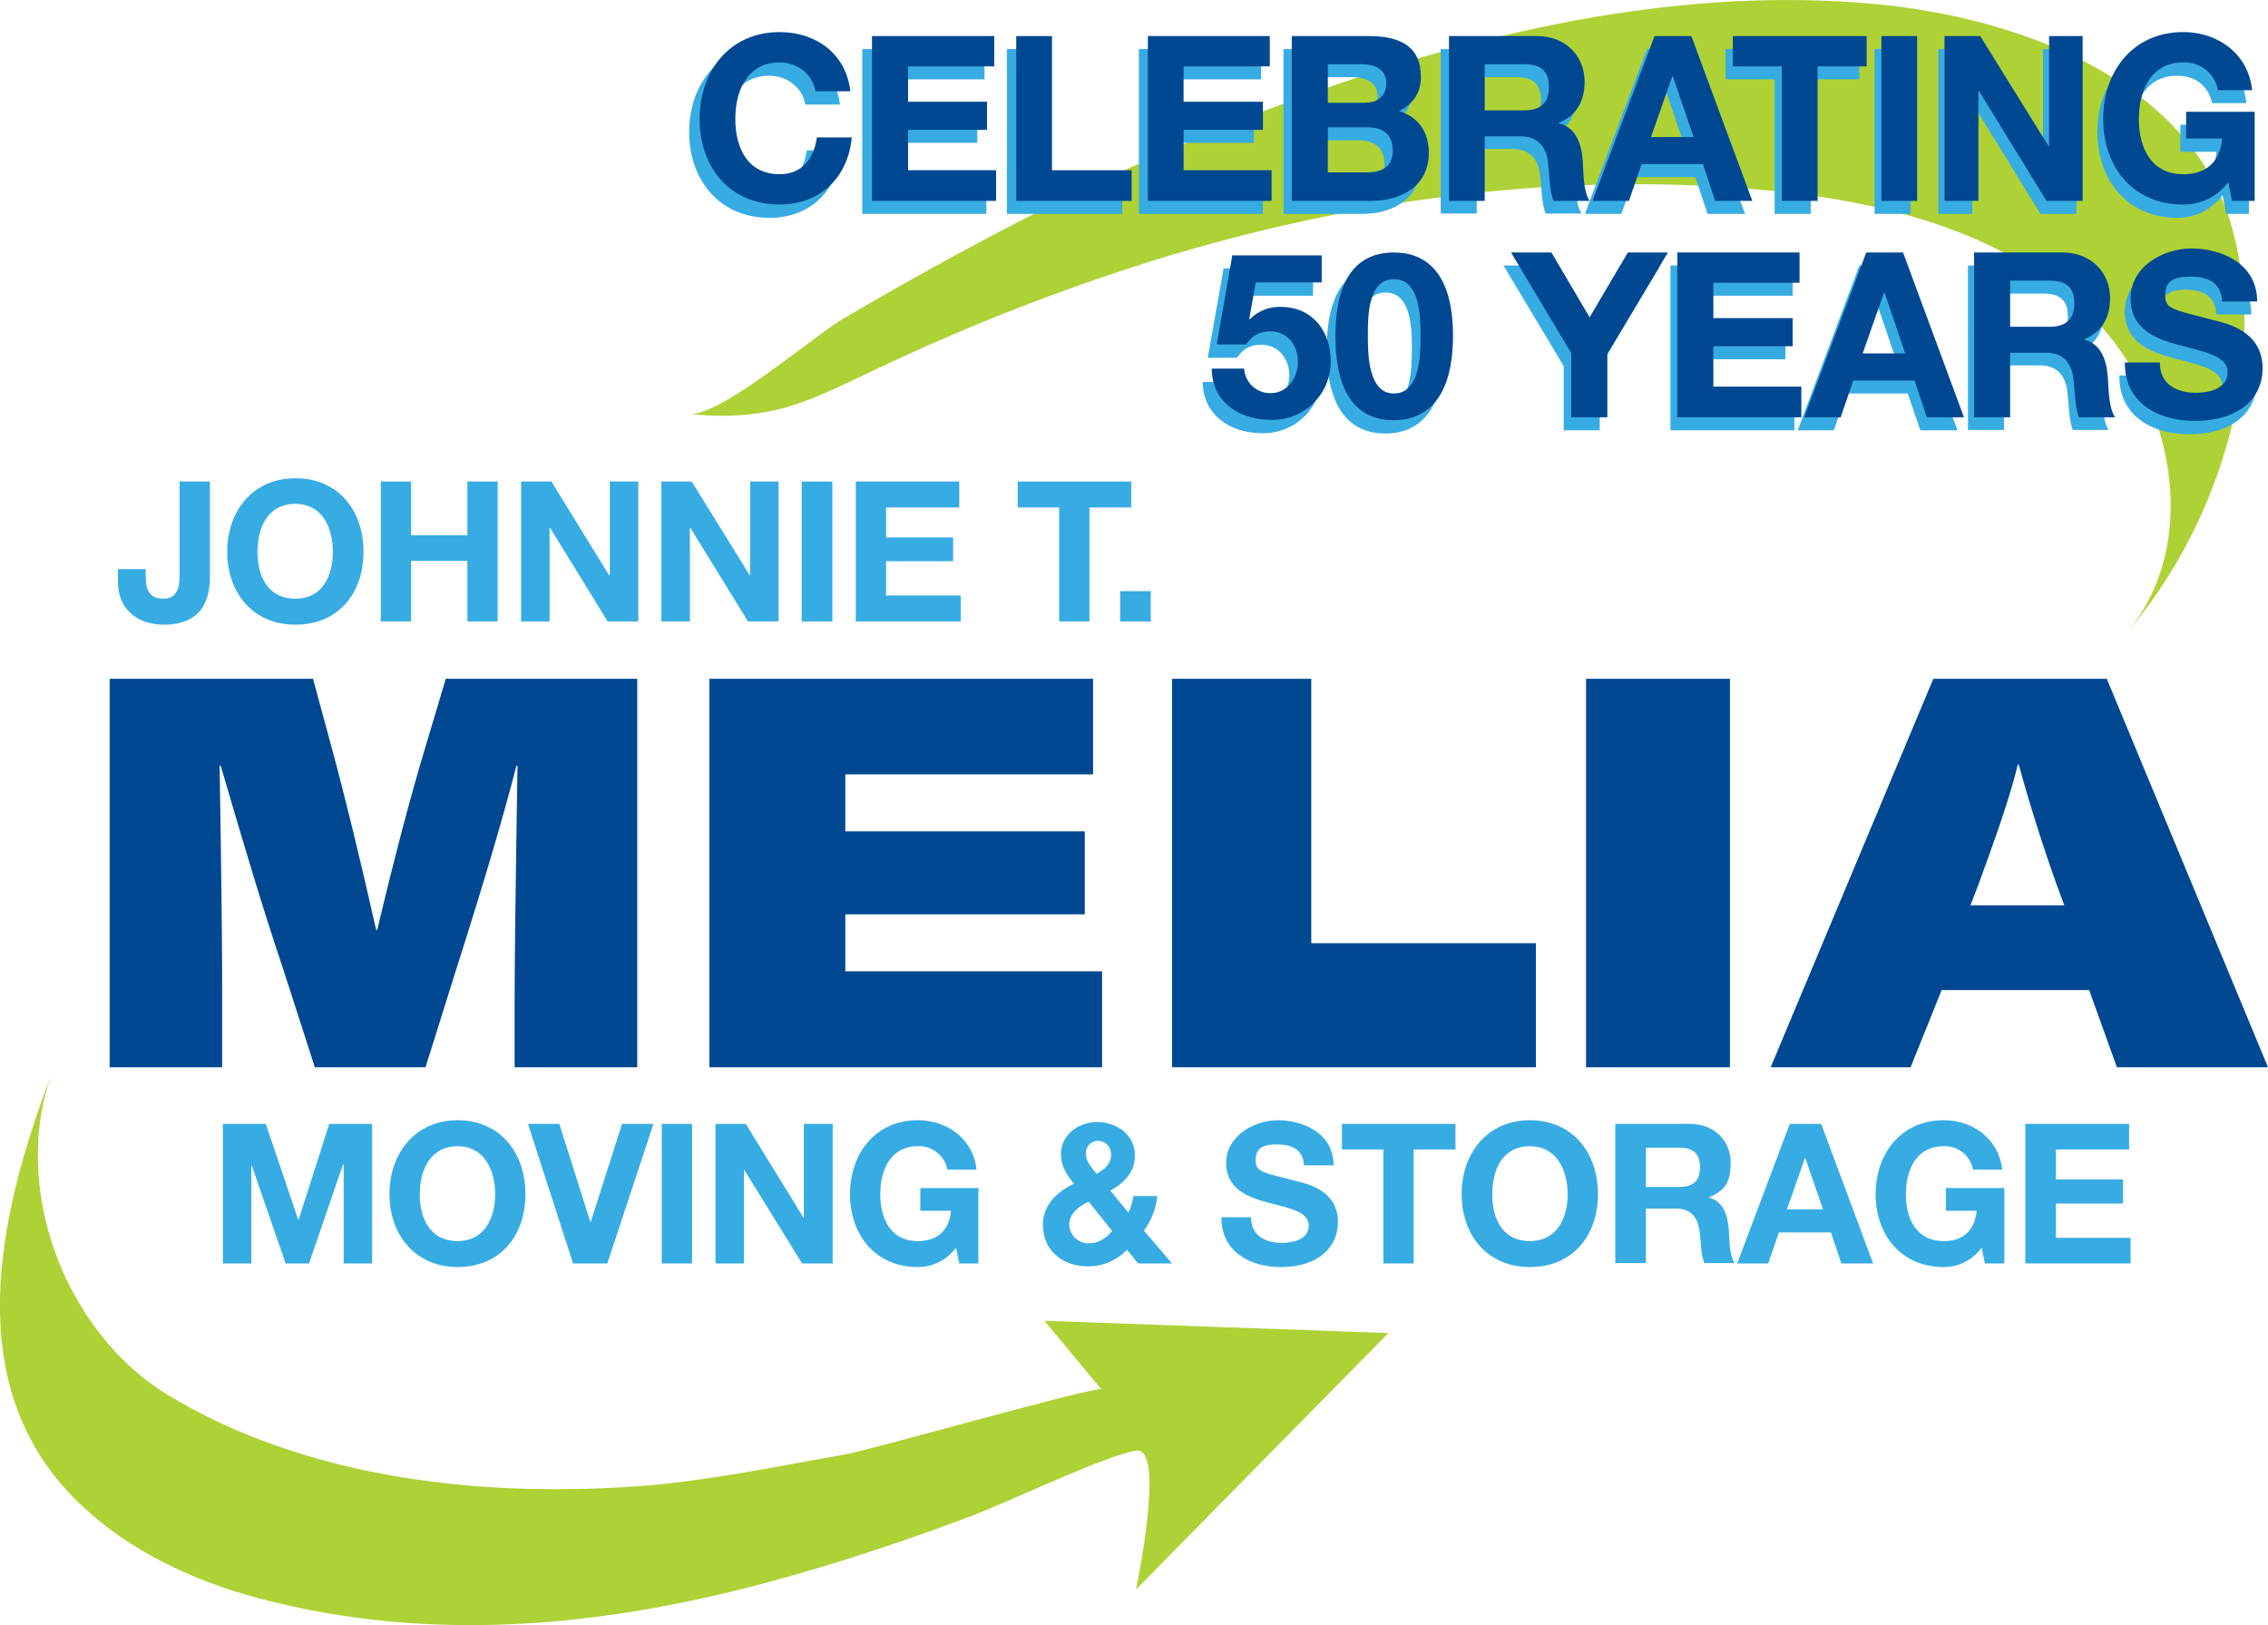
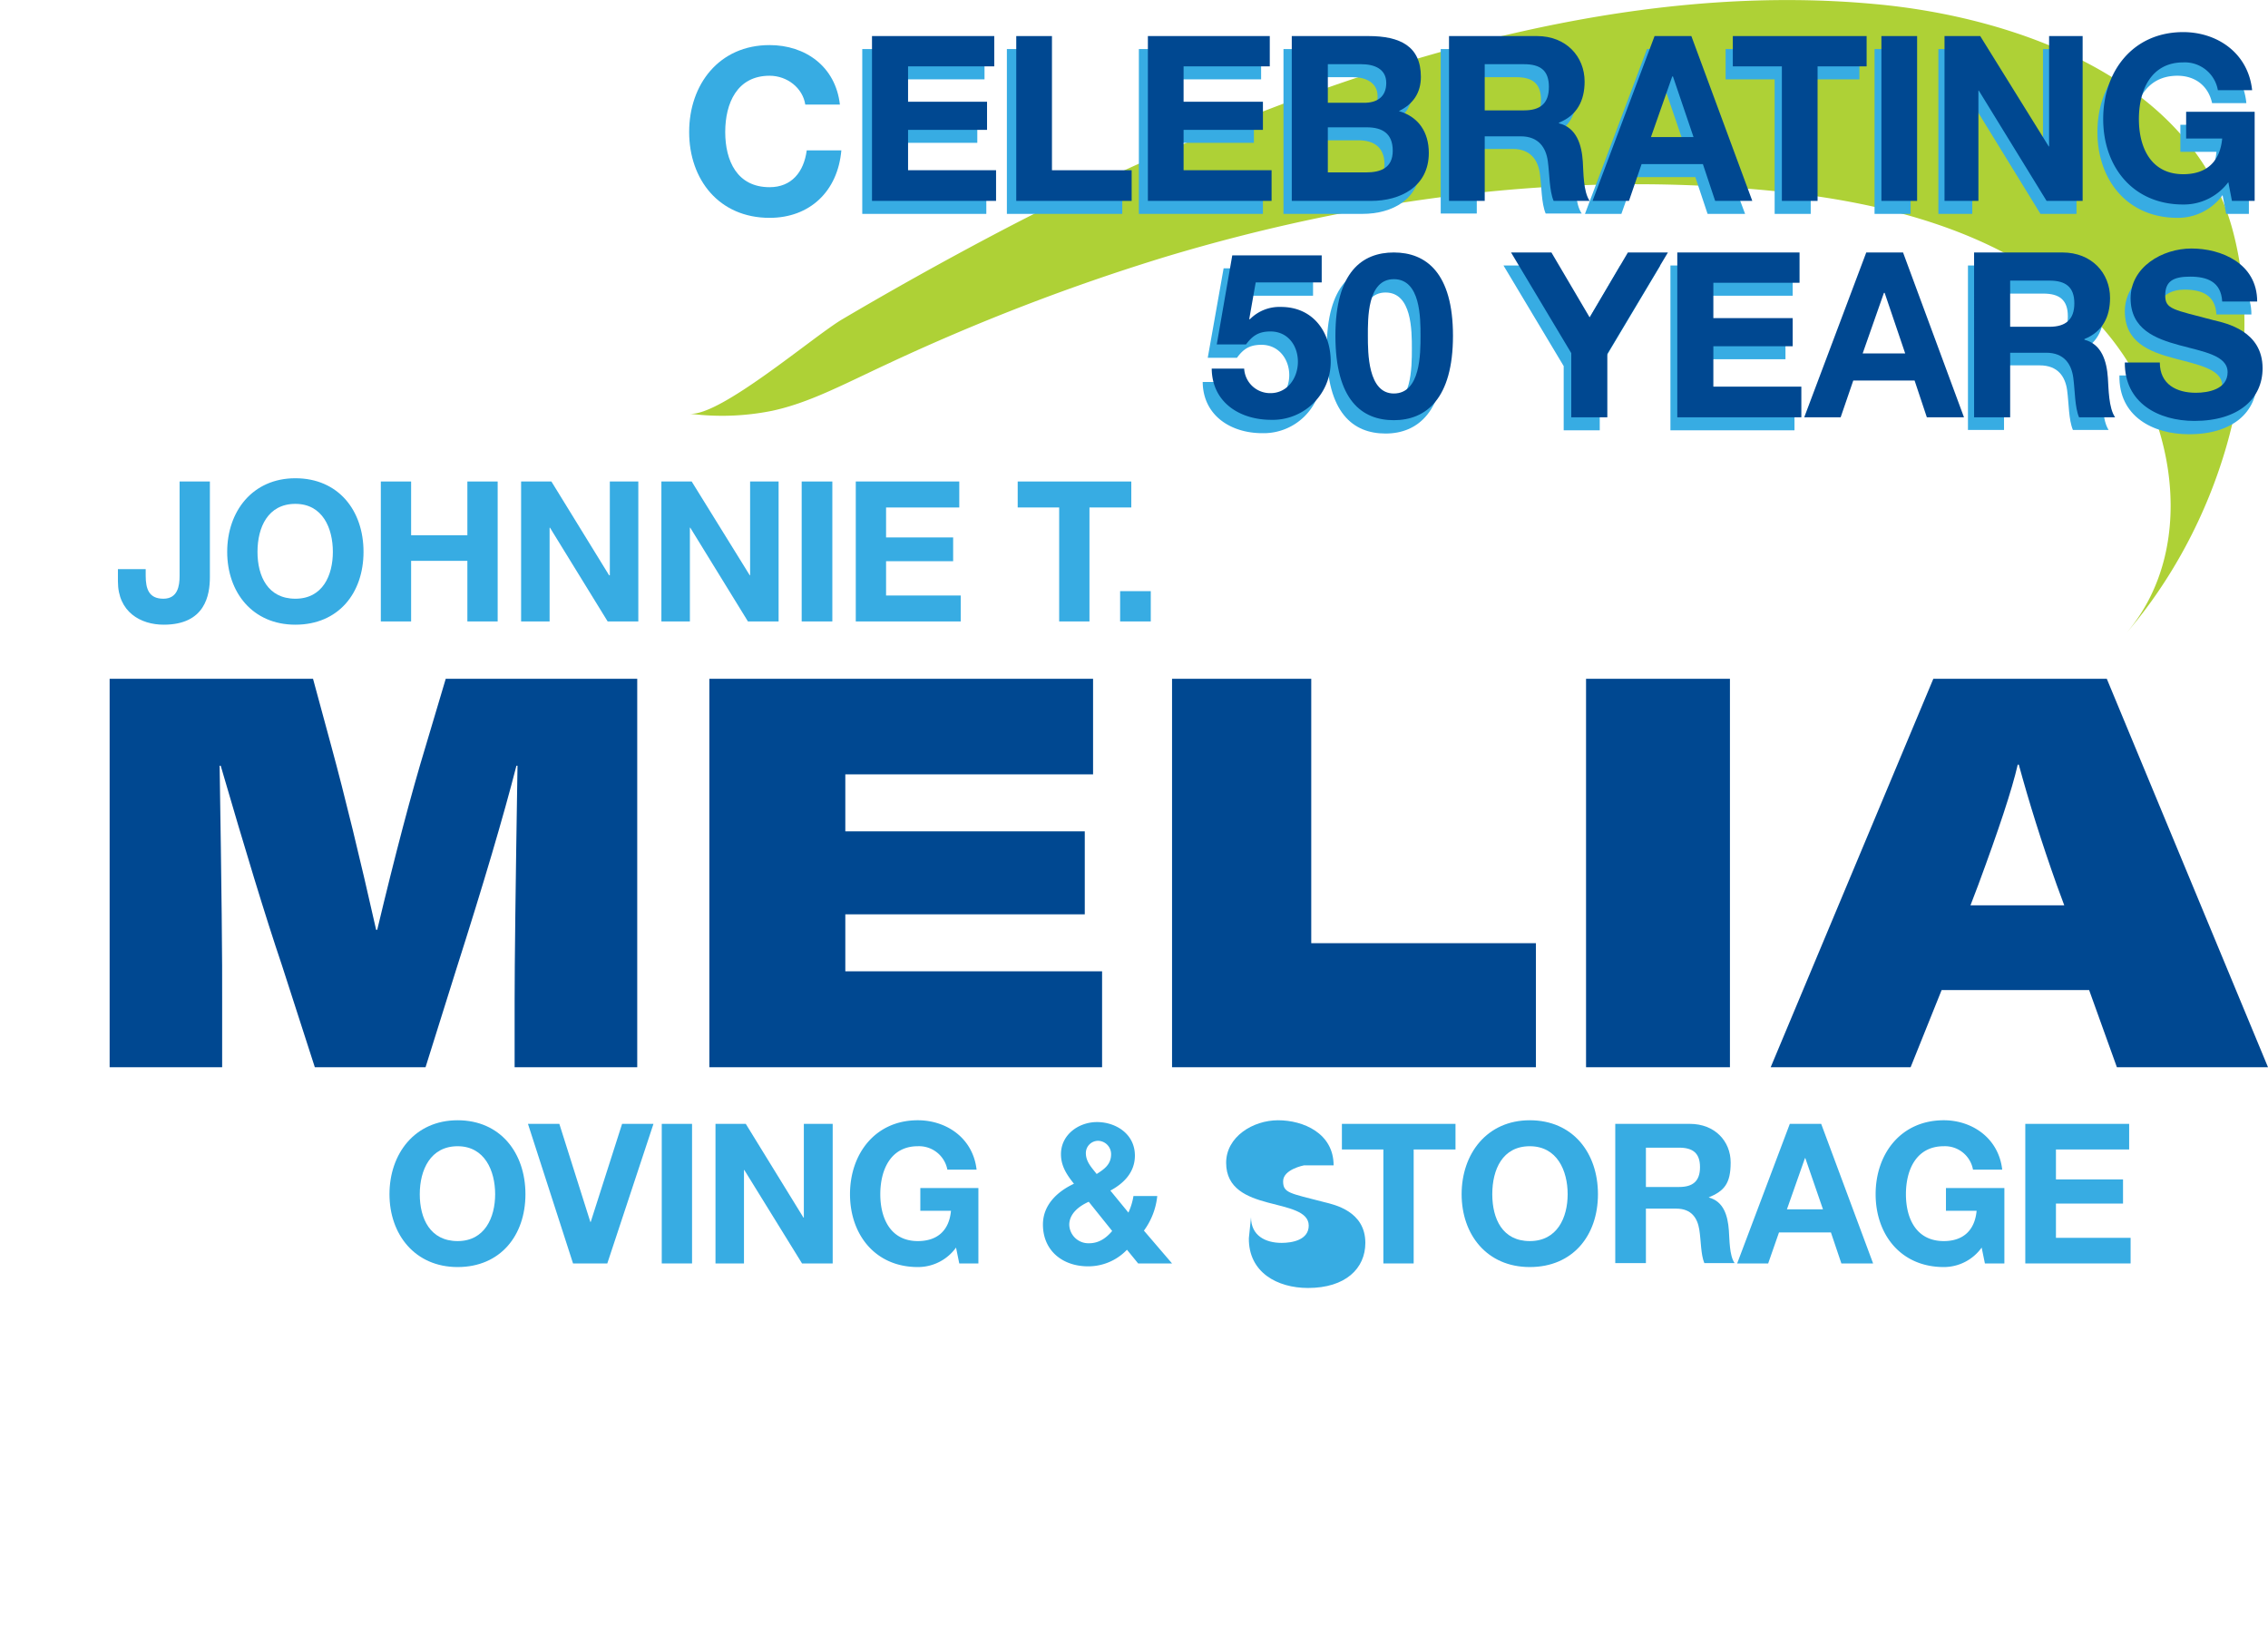
<svg xmlns="http://www.w3.org/2000/svg" viewBox="0 0 628.9 450.6">
  <defs>
    <style>.a{fill:#37ace3;}.b{fill:#004891;}.c{fill:#aed136;}</style>
  </defs>
  <title>jt melia logo 50 years</title>
  <path class="a" d="M729.3,456.9c0,5-1.3,13.2-12.8,13.2-6.4,0-12.7-3.5-12.7-12v-3.4h7.7v1.8c0,3.7.9,6.4,4.9,6.4s4.5-3.6,4.5-6.3V430.4h8.4Z" transform="translate(-671.1 -296.9)" />
  <path class="a" d="M753,429.5c11.9,0,18.9,8.9,18.9,20.4s-7,20.2-18.9,20.2-18.9-9-18.9-20.2S741.1,429.5,753,429.5Zm0,33.4c7.6,0,10.4-6.5,10.4-13s-2.8-13.3-10.4-13.3-10.5,6.5-10.5,13.3S745.4,462.9,753,462.9Z" transform="translate(-671.1 -296.9)" />
  <path class="a" d="M776.7,430.4h8.4v14.9h15.6V430.4h8.4v38.8h-8.4V452.4H785.1v16.8h-8.4Z" transform="translate(-671.1 -296.9)" />
  <path class="a" d="M815.6,430.4H824l16,26h.2v-26h7.9v38.8h-8.5l-16-26h-.1v26h-7.9Z" transform="translate(-671.1 -296.9)" />
  <path class="a" d="M854.5,430.4h8.4l16.1,26h.1v-26H887v38.8h-8.5l-16-26h-.1v26h-7.9Z" transform="translate(-671.1 -296.9)" />
  <path class="a" d="M893.4,430.4h8.5v38.8h-8.5Z" transform="translate(-671.1 -296.9)" />
  <path class="a" d="M908.4,430.4h28.7v7.2H916.8v8.3h18.6v6.6H916.8V462h20.7v7.2H908.4Z" transform="translate(-671.1 -296.9)" />
  <path class="a" d="M964.8,437.6H953.3v-7.2h31.5v7.2H973.2v31.6h-8.4Z" transform="translate(-671.1 -296.9)" />
  <path class="a" d="M981.7,460.8h8.5v8.4h-8.5Z" transform="translate(-671.1 -296.9)" />
-   <path class="a" d="M732.9,608.5h11.9l9,26.6h.1l8.5-26.6h11.9v38.7h-7.9V619.8h-.2l-9.4,27.4h-6.5L740.9,620h-.1v27.2h-7.9Z" transform="translate(-671.1 -296.9)" />
  <path class="a" d="M798,607.5c11.8,0,18.8,9,18.8,20.5s-7,20.2-18.8,20.2-18.9-9-18.9-20.2S786.1,607.5,798,607.5Zm0,33.5c7.5,0,10.4-6.5,10.4-13s-2.9-13.3-10.4-13.3-10.5,6.5-10.5,13.3S790.4,641,798,641Z" transform="translate(-671.1 -296.9)" />
  <path class="a" d="M839.5,647.2H830l-12.5-38.7h8.7l8.6,27.2h.1l8.7-27.2h8.7Z" transform="translate(-671.1 -296.9)" />
  <path class="a" d="M854.6,608.5H863v38.7h-8.4Z" transform="translate(-671.1 -296.9)" />
  <path class="a" d="M869.5,608.5h8.4l16,26h.1v-26h8v38.7h-8.5l-16-25.9h-.1v25.9h-7.9Z" transform="translate(-671.1 -296.9)" />
  <path class="a" d="M936.2,642.8a13,13,0,0,1-10.6,5.4c-11.8,0-18.8-9-18.8-20.2s7-20.5,18.8-20.5c7.9,0,15.3,4.9,16.3,13.7h-8.1a8,8,0,0,0-8.2-6.5c-7.5,0-10.4,6.5-10.4,13.3s2.9,13,10.4,13c5.5,0,8.7-3,9.2-8.4h-8.5v-6.3h16.1v20.9h-5.3Z" transform="translate(-671.1 -296.9)" />
  <path class="a" d="M983.6,643.4a14.8,14.8,0,0,1-10.8,4.6c-7,0-12.5-4.3-12.5-11.6,0-5.5,4.1-9.2,8.6-11.3-2-2.5-3.6-4.9-3.6-8.2,0-5.4,4.9-8.9,10-8.9s10.5,3.2,10.5,9.3c0,4.5-2.9,7.6-6.8,9.7l5,6.1a17.6,17.6,0,0,0,1.4-4.6H992a19.5,19.5,0,0,1-3.7,9.6l7.8,9.1h-9.4ZM973,630.1c-2.7,1.2-5.4,3.3-5.4,6.4a5.3,5.3,0,0,0,5.5,5.1c2.7,0,4.7-1.4,6.4-3.4Zm2.7-16.9a3.4,3.4,0,0,0-3.5,3.4c0,2.4,1.6,4,3,5.8,2.2-1.4,4-2.7,4-5.5A3.7,3.7,0,0,0,975.7,613.2Z" transform="translate(-671.1 -296.9)" />
-   <path class="a" d="M1018,634.4c0,5.1,4,7.1,8.5,7.1,2.9,0,7.5-.8,7.5-4.8s-5.8-4.9-11.4-6.4-11.5-3.8-11.5-11,7.4-11.8,14.4-11.8,15.4,3.6,15.4,12.5h-8.2c-.3-4.6-3.6-5.8-7.6-5.8s-5.8,1.1-5.8,4.4,1.8,3.3,11.4,5.8c2.8.7,11.4,2.5,11.4,11.3,0,7.1-5.5,12.5-15.9,12.5-8.5,0-16.5-4.3-16.4-13.8Z" transform="translate(-671.1 -296.9)" />
+   <path class="a" d="M1018,634.4c0,5.1,4,7.1,8.5,7.1,2.9,0,7.5-.8,7.5-4.8s-5.8-4.9-11.4-6.4-11.5-3.8-11.5-11,7.4-11.8,14.4-11.8,15.4,3.6,15.4,12.5h-8.2s-5.8,1.1-5.8,4.4,1.8,3.3,11.4,5.8c2.8.7,11.4,2.5,11.4,11.3,0,7.1-5.5,12.5-15.9,12.5-8.5,0-16.5-4.3-16.4-13.8Z" transform="translate(-671.1 -296.9)" />
  <path class="a" d="M1054.7,615.6h-11.5v-7.1h31.5v7.1h-11.6v31.6h-8.4Z" transform="translate(-671.1 -296.9)" />
  <path class="a" d="M1095.3,607.5c11.9,0,18.9,9,18.9,20.5s-7,20.2-18.9,20.2-18.9-9-18.9-20.2S1083.4,607.5,1095.3,607.5Zm0,33.5c7.6,0,10.5-6.5,10.5-13s-2.9-13.3-10.5-13.3-10.4,6.5-10.4,13.3S1087.7,641,1095.3,641Z" transform="translate(-671.1 -296.9)" />
  <path class="a" d="M1119,608.5h20.7c6.9,0,11.3,4.8,11.3,10.7s-1.8,7.9-6.1,9.7h0c4.2,1.1,5.3,5.1,5.6,9.1.2,2.4.1,7,1.6,9.1h-8.4c-1-2.4-.9-6.2-1.4-9.3s-2.1-5.8-6.4-5.8h-8.4v15.1H1119Zm8.5,17.5h9.2c3.8,0,5.8-1.6,5.8-5.5s-2-5.4-5.8-5.4h-9.2Z" transform="translate(-671.1 -296.9)" />
  <path class="a" d="M1167.4,608.5h8.7l14.4,38.7h-8.8l-2.9-8.6h-14.4l-3,8.6h-8.6Zm-.8,23.7h10l-4.9-14.2h-.1Z" transform="translate(-671.1 -296.9)" />
  <path class="a" d="M1220.6,642.8a12.9,12.9,0,0,1-10.5,5.4c-11.9,0-18.9-9-18.9-20.2s7-20.5,18.9-20.5c7.8,0,15.2,4.9,16.2,13.7h-8.1a7.9,7.9,0,0,0-8.1-6.5c-7.6,0-10.5,6.5-10.5,13.3s2.9,13,10.5,13c5.4,0,8.6-3,9.1-8.4h-8.5v-6.3h16.2v20.9h-5.4Z" transform="translate(-671.1 -296.9)" />
  <path class="a" d="M1232.7,608.5h28.8v7.1h-20.3v8.3h18.6v6.7h-18.6v9.5h20.7v7.1h-29.2Z" transform="translate(-671.1 -296.9)" />
  <path class="b" d="M763,503.9q5.6,20.6,12.4,50.8h.3q7.5-31.4,13.4-50.8l5.6-18.8h53.1V592.8h-34V574.5q0-15.6.8-65.3h-.3q-5.4,21.1-16.7,56.5l-8.5,27.1H758.4l-9.1-28.2c-4.7-13.9-10.3-32.4-17-55.4H732q.8,49.6.7,65.3v18.3H701.5V485.1h56.4Z" transform="translate(-671.1 -296.9)" />
  <path class="b" d="M867.8,485.1H974.2v26.5H905.5v15.8h66.4v23H905.5v15.8h71.2v26.6H867.8Z" transform="translate(-671.1 -296.9)" />
  <path class="b" d="M996.1,485.1h38.6v73.3H1097v34.4H996.1Z" transform="translate(-671.1 -296.9)" />
  <path class="b" d="M1110.9,485.1h39.9V592.8h-39.9Z" transform="translate(-671.1 -296.9)" />
  <path class="b" d="M1300,592.8h-41.9l-7.7-21.4h-40.9l-8.6,21.4h-38.8l45.1-107.7h48.1Zm-58.6-50.6c-4.2-11.8-7.7-23-10.5-33.3h-.3c-1.6,7-5.3,18.1-11,33.5l-2.1,5.5h26Z" transform="translate(-671.1 -296.9)" />
  <path class="c" d="M885.2,410.8c10.2-2.2,19.1-7,32.2-13.1a586.7,586.7,0,0,1,76.9-29.6c53.2-16,109.3-23.6,164.8-18.6,32.9,2.9,67.2,11.1,91,34.1s32,64.3,10.3,89.2c25.3-29.1,40-74,29.8-112.1-11.2-41.8-60.1-59.2-99.5-62.7-57.6-5.3-117.1,9.5-170.4,30.2a727.9,727.9,0,0,0-73.5,33.7q-21.4,11.3-42.1,23.5c-8,4.7-34,27.1-42.4,26.2A70.3,70.3,0,0,0,885.2,410.8Z" transform="translate(-671.1 -296.9)" />
-   <path class="c" d="M685.8,593.6c-12.2,32.1,3.2,72.7,31.9,90.1,37.5,22.6,83.9,28.1,126.9,25.5,20.5-1.2,40.6-5.5,60.6-9,7.1-1.2,70.2-19.2,71.3-18.1l-15.8-19,95.4,3.4-70,71.1s8.4-39.8,0-38.5-35.7,14.4-46.1,18.3c-18.4,6.9-37,13.1-56,18.2-46.4,12.5-93.9,16.9-140.9,4.5-20.1-5.3-39.6-14.8-53.6-30.1C659.8,677.4,671.7,630.5,685.8,593.6Z" transform="translate(-671.1 -296.9)" />
  <path class="a" d="M894.4,325.9c-.7-4.6-5-8-9.9-8-9,0-12.3,7.6-12.3,15.6s3.3,15.3,12.3,15.3c6.1,0,9.5-4.2,10.3-10.2h9.6c-1,11.4-8.8,18.7-19.9,18.7-14,0-22.3-10.6-22.3-23.8s8.3-24.1,22.3-24.1c9.9,0,18.3,5.9,19.5,16.5Z" transform="translate(-671.1 -296.9)" />
  <path class="a" d="M910.2,310.5h33.9v8.4h-24v9.8h22v7.8h-22v11.2h24.5v8.5H910.2Z" transform="translate(-671.1 -296.9)" />
  <path class="a" d="M950.3,310.5h9.9v37.2h22.1v8.5h-32Z" transform="translate(-671.1 -296.9)" />
  <path class="a" d="M986.9,310.5h33.9v8.4h-24v9.8h22v7.8h-22v11.2h24.5v8.5H986.9Z" transform="translate(-671.1 -296.9)" />
  <path class="a" d="M1027,310.5h21.3c8.6,0,14.5,2.8,14.5,11.3,0,4.5-2.3,7.6-6.2,9.6,5.5,1.6,8.3,5.8,8.3,11.5,0,9.3-7.8,13.3-16,13.3H1027Zm9.9,18.5H1047c3.5,0,6.1-1.6,6.1-5.4s-3.3-5.3-6.8-5.3h-9.4Zm0,19.4h10.7c3.9,0,7.4-1.3,7.4-6s-3-6.6-7.2-6.6h-10.9Z" transform="translate(-671.1 -296.9)" />
  <path class="a" d="M1070.6,310.5h24.5c8.1,0,13.2,5.7,13.2,12.6,0,5.4-2.1,9.4-7.1,11.5h0c4.8,1.3,6.2,6.1,6.6,10.7.1,2.9.1,8.2,1.9,10.8h-10c-1.2-2.9-1.1-7.3-1.6-11s-2.5-6.9-7.5-6.9h-10v17.9h-10Zm10,20.7h10.9c4.5,0,6.9-2,6.9-6.6s-2.4-6.3-6.9-6.3h-10.9Z" transform="translate(-671.1 -296.9)" />
  <path class="a" d="M1127.8,310.5H1138l17,45.7h-10.4l-3.4-10.2h-16.9l-3.6,10.2h-10.1Zm-.9,28h11.7l-5.7-16.7h-.1Z" transform="translate(-671.1 -296.9)" />
  <path class="a" d="M1163.2,318.9h-13.6v-8.4h37.1v8.4h-13.5v37.3h-10Z" transform="translate(-671.1 -296.9)" />
  <path class="a" d="M1190.9,310.5h10v45.7h-10Z" transform="translate(-671.1 -296.9)" />
  <path class="a" d="M1208.6,310.5h9.9l18.9,30.7h.2V310.5h9.3v45.7h-10l-18.8-30.6h-.1v30.6h-9.4Z" transform="translate(-671.1 -296.9)" />
  <path class="a" d="M1287.4,351a15.3,15.3,0,0,1-12.5,6.3c-14,0-22.2-10.6-22.2-23.8s8.2-24.1,22.2-24.1c9.3,0,18.1,5.8,19.1,16.1h-9.5c-1.1-5-4.9-7.6-9.6-7.6-8.9,0-12.3,7.6-12.3,15.6s3.4,15.3,12.3,15.3c6.5,0,10.3-3.5,10.8-9.8h-10v-7.5h19v24.7h-6.3Z" transform="translate(-671.1 -296.9)" />
  <path class="a" d="M1035.2,378.9h-18.4l-1.7,10.2h.1a11.2,11.2,0,0,1,8.7-3.5c8.7,0,13.7,6.9,13.7,15.3a16.1,16.1,0,0,1-16.5,16.1c-8.6,0-16.4-4.8-16.5-14.2h9a7.2,7.2,0,0,0,7.3,6.7c4.7,0,7.7-4.2,7.7-8.6s-2.9-8.4-7.7-8.4c-3.2,0-5,1.1-6.8,3.6H1006l4.4-24.8h24.8Z" transform="translate(-671.1 -296.9)" />
  <path class="a" d="M1055.3,370.5c8.9,0,16.4,5.6,16.4,23.1s-7.5,23.5-16.4,23.5-16.3-5.6-16.3-23.5S1046.5,370.5,1055.3,370.5Zm0,39.1c7.3,0,7.3-10.9,7.3-16s0-15.6-7.3-15.6-7.3,10.9-7.3,15.6S1048,409.6,1055.3,409.6Z" transform="translate(-671.1 -296.9)" />
  <path class="a" d="M1104.7,398.4,1088,370.5h11.3l10.5,18,10.6-18h11.1l-16.8,28.2v17.5h-10Z" transform="translate(-671.1 -296.9)" />
  <path class="a" d="M1134.3,370.5h33.9v8.4h-24v9.8h22v7.8h-22v11.2h24.5v8.5h-34.4Z" transform="translate(-671.1 -296.9)" />
-   <path class="a" d="M1186.7,370.5H1197l16.9,45.7h-10.3l-3.5-10.2h-16.9l-3.6,10.2h-10Zm-.9,28h11.7l-5.7-16.7h-.1Z" transform="translate(-671.1 -296.9)" />
  <path class="a" d="M1216.8,370.5h24.5c8.1,0,13.2,5.7,13.2,12.6,0,5.4-2.1,9.4-7.2,11.5h0c4.9,1.3,6.3,6.1,6.6,10.7.2,2.9.2,8.2,1.9,10.8h-9.9c-1.2-2.9-1.1-7.3-1.6-11s-2.5-6.9-7.6-6.9h-9.9v17.9h-10Zm10,20.7h10.9c4.4,0,6.8-2,6.8-6.6s-2.4-6.3-6.8-6.3h-10.9Z" transform="translate(-671.1 -296.9)" />
  <path class="a" d="M1268.4,401c0,6.1,4.7,8.5,10,8.5,3.5,0,8.9-1.1,8.9-5.7s-6.8-5.8-13.5-7.6-13.5-4.4-13.5-13,8.7-13.8,16.9-13.8,18.2,4.2,18.2,14.7h-9.7c-.3-5.5-4.2-6.9-8.9-6.9-3.2,0-6.9,1.4-6.9,5.2s2.2,4,13.5,6.9c3.3.8,13.5,3,13.5,13.3,0,8.4-6.5,14.7-18.8,14.7-10.1,0-19.5-5-19.3-16.3Z" transform="translate(-671.1 -296.9)" />
-   <path class="b" d="M897.2,322.2c-.6-4.5-4.9-8-9.9-8-8.9,0-12.3,7.7-12.3,15.7s3.4,15.3,12.3,15.3c6.1,0,9.5-4.2,10.3-10.2h9.7c-1.1,11.3-8.9,18.6-20,18.6-14,0-22.2-10.5-22.2-23.7s8.2-24.1,22.2-24.1c10,0,18.4,5.9,19.6,16.4Z" transform="translate(-671.1 -296.9)" />
  <path class="b" d="M912.9,306.9h33.9v8.4H922.9v9.8h21.9v7.8H922.9v11.2h24.4v8.5H912.9Z" transform="translate(-671.1 -296.9)" />
  <path class="b" d="M952.9,306.9h9.9v37.2h22.1v8.5h-32Z" transform="translate(-671.1 -296.9)" />
  <path class="b" d="M989.4,306.9h33.8v8.4H999.3v9.8h22v7.8h-22v11.2h24.4v8.5H989.4Z" transform="translate(-671.1 -296.9)" />
  <path class="b" d="M1029.3,306.9h21.3c8.7,0,14.5,2.8,14.5,11.3,0,4.5-2.2,7.6-6.1,9.5,5.5,1.6,8.3,5.9,8.3,11.6,0,9.3-7.8,13.3-16,13.3h-22Zm10,18.5h10.1c3.5,0,6.1-1.6,6.1-5.5s-3.3-5.2-6.9-5.2h-9.3Zm0,19.3h10.6c4,0,7.4-1.2,7.4-6s-2.9-6.5-7.2-6.5h-10.8Z" transform="translate(-671.1 -296.9)" />
  <path class="b" d="M1072.9,306.9h24.4c8.1,0,13.2,5.7,13.2,12.6,0,5.3-2.1,9.4-7.1,11.4v.2c4.9,1.2,6.3,6,6.6,10.6.2,2.9.1,8.3,1.9,10.9h-10c-1.2-2.9-1.1-7.3-1.6-11s-2.5-6.9-7.5-6.9h-10v17.9h-9.9Zm9.9,20.6h10.9c4.5,0,6.9-1.9,6.9-6.5s-2.4-6.3-6.9-6.3h-10.9Z" transform="translate(-671.1 -296.9)" />
  <path class="b" d="M1129.9,306.9h10.2l16.9,45.7h-10.3l-3.4-10.2h-17l-3.5,10.2h-10.1Zm-1,28h11.8l-5.7-16.8h-.2Z" transform="translate(-671.1 -296.9)" />
  <path class="b" d="M1165.2,315.3h-13.6v-8.4h37.1v8.4h-13.6v37.3h-9.9Z" transform="translate(-671.1 -296.9)" />
  <path class="b" d="M1192.8,306.9h9.9v45.7h-9.9Z" transform="translate(-671.1 -296.9)" />
  <path class="b" d="M1210.3,306.9h9.9l19,30.6h.1V306.9h9.3v45.7h-10L1219.8,322h-.1v30.6h-9.4Z" transform="translate(-671.1 -296.9)" />
  <path class="b" d="M1289,347.4a15.4,15.4,0,0,1-12.5,6.2c-14,0-22.2-10.5-22.2-23.7s8.2-24.1,22.2-24.1c9.3,0,18,5.7,19.1,16.1h-9.5a9.3,9.3,0,0,0-9.6-7.7c-8.9,0-12.3,7.7-12.3,15.7s3.4,15.3,12.3,15.3c6.5,0,10.2-3.5,10.8-9.9h-10v-7.4h19v24.7H1290Z" transform="translate(-671.1 -296.9)" />
  <path class="b" d="M1037.6,375.2h-18.3l-1.8,10.2h.2a11.5,11.5,0,0,1,8.6-3.4c8.8,0,13.8,6.8,13.8,15.2a16.1,16.1,0,0,1-16.5,16.1c-8.7,0-16.4-4.8-16.5-14.2h9a7.2,7.2,0,0,0,7.3,6.8c4.7,0,7.6-4.2,7.6-8.7s-2.8-8.4-7.6-8.4c-3.3,0-5,1.2-6.8,3.6h-8.1l4.3-24.7h24.8Z" transform="translate(-671.1 -296.9)" />
  <path class="b" d="M1057.6,366.9c8.9,0,16.4,5.6,16.4,23.1s-7.5,23.4-16.4,23.4-16.2-5.6-16.2-23.4S1048.9,366.9,1057.6,366.9Zm0,39.1c7.4,0,7.4-11,7.4-16s0-15.7-7.4-15.7-7.2,11-7.2,15.7S1050.4,406,1057.6,406Z" transform="translate(-671.1 -296.9)" />
  <path class="b" d="M1106.8,394.8l-16.7-27.9h11.2l10.6,18,10.6-18h11.1L1116.8,395v17.6h-10Z" transform="translate(-671.1 -296.9)" />
  <path class="b" d="M1136.2,366.9h33.9v8.4h-23.9v9.8h22v7.8h-22v11.2h24.4v8.5h-34.4Z" transform="translate(-671.1 -296.9)" />
  <path class="b" d="M1188.6,366.9h10.2l16.9,45.7h-10.3l-3.4-10.2h-17l-3.5,10.2h-10.1Zm-1,28h11.8l-5.7-16.8h-.2Z" transform="translate(-671.1 -296.9)" />
  <path class="b" d="M1218.5,366.9H1243c8.1,0,13.2,5.7,13.2,12.6,0,5.3-2.1,9.4-7.1,11.4v.2c4.8,1.2,6.2,6,6.5,10.6.2,2.9.2,8.3,2,10.9h-10c-1.2-2.9-1.1-7.3-1.6-11s-2.5-6.9-7.5-6.9h-10v17.9h-10Zm10,20.6h10.9c4.4,0,6.9-1.9,6.9-6.5s-2.5-6.3-6.9-6.3h-10.9Z" transform="translate(-671.1 -296.9)" />
  <path class="b" d="M1270,397.4c0,6.1,4.7,8.4,10,8.4,3.5,0,8.8-1,8.8-5.7s-6.8-5.7-13.4-7.5-13.5-4.4-13.5-13,8.7-13.8,16.9-13.8,18.2,4.1,18.2,14.7h-9.7c-.3-5.5-4.2-6.9-8.9-6.9s-6.9,1.3-6.9,5.2,2.2,3.9,13.5,6.9c3.3.8,13.5,2.9,13.5,13.3,0,8.4-6.6,14.6-18.9,14.6-10,0-19.4-5-19.3-16.2Z" transform="translate(-671.1 -296.9)" />
</svg>